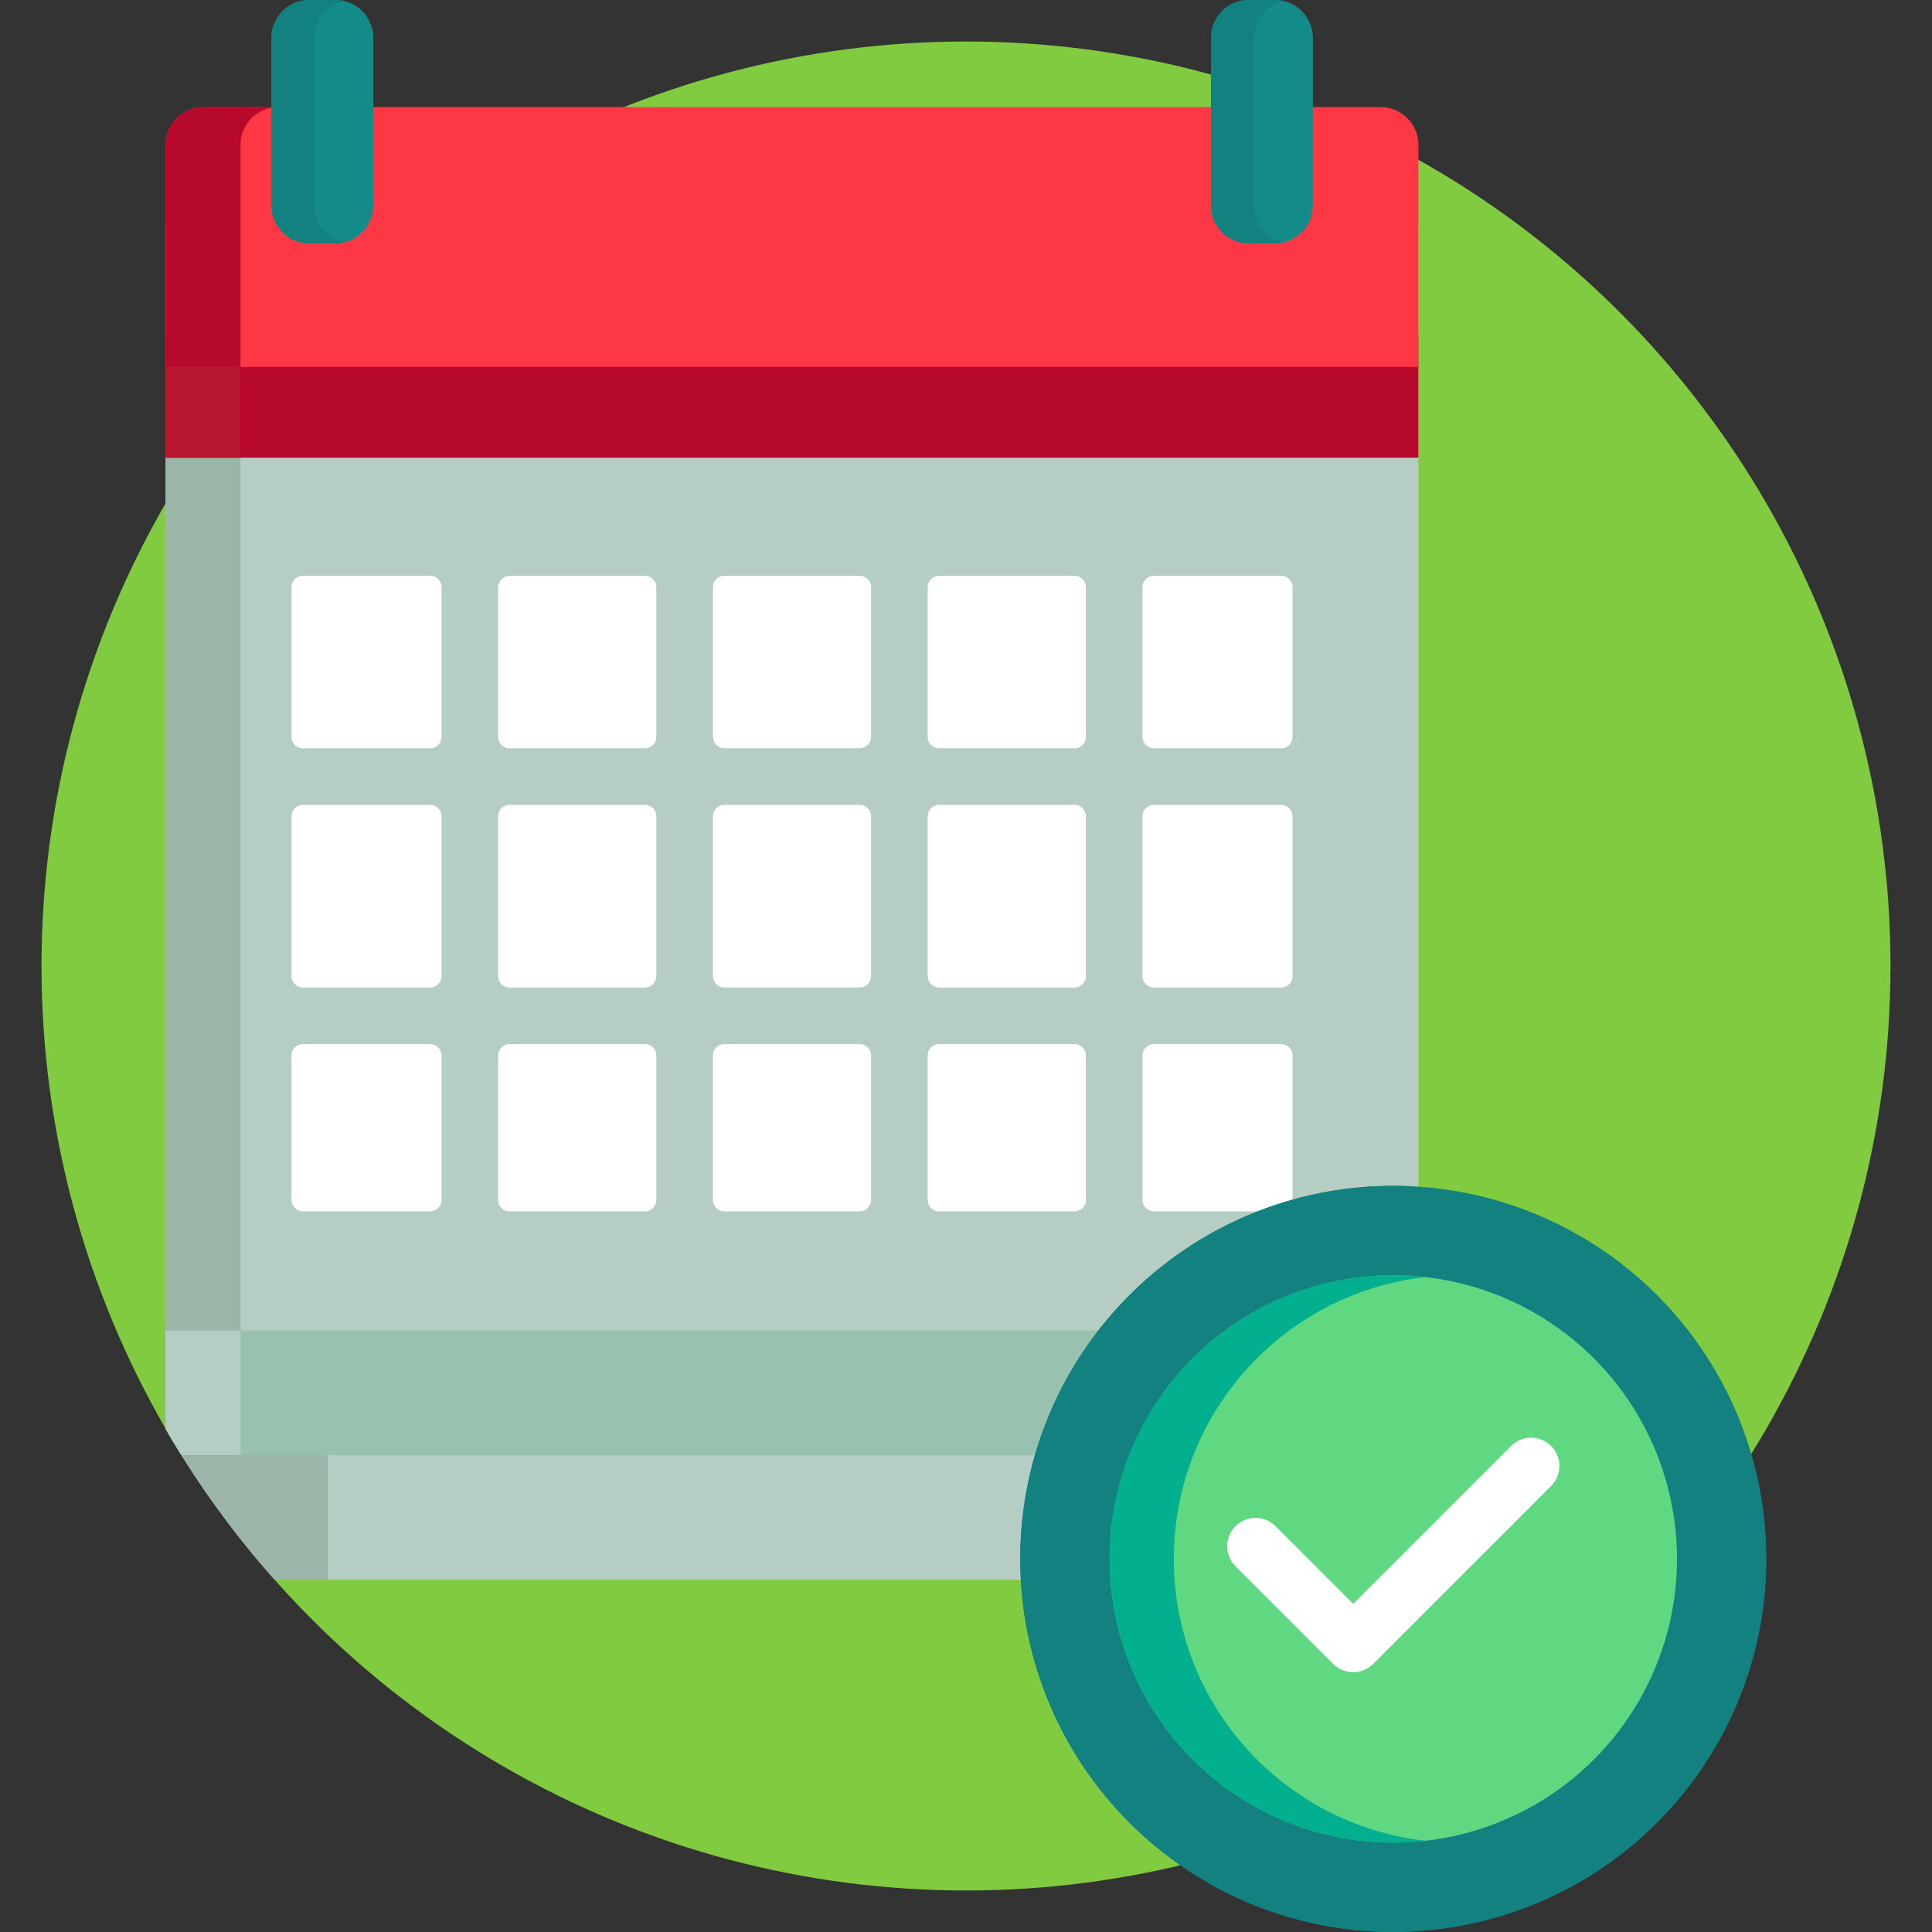
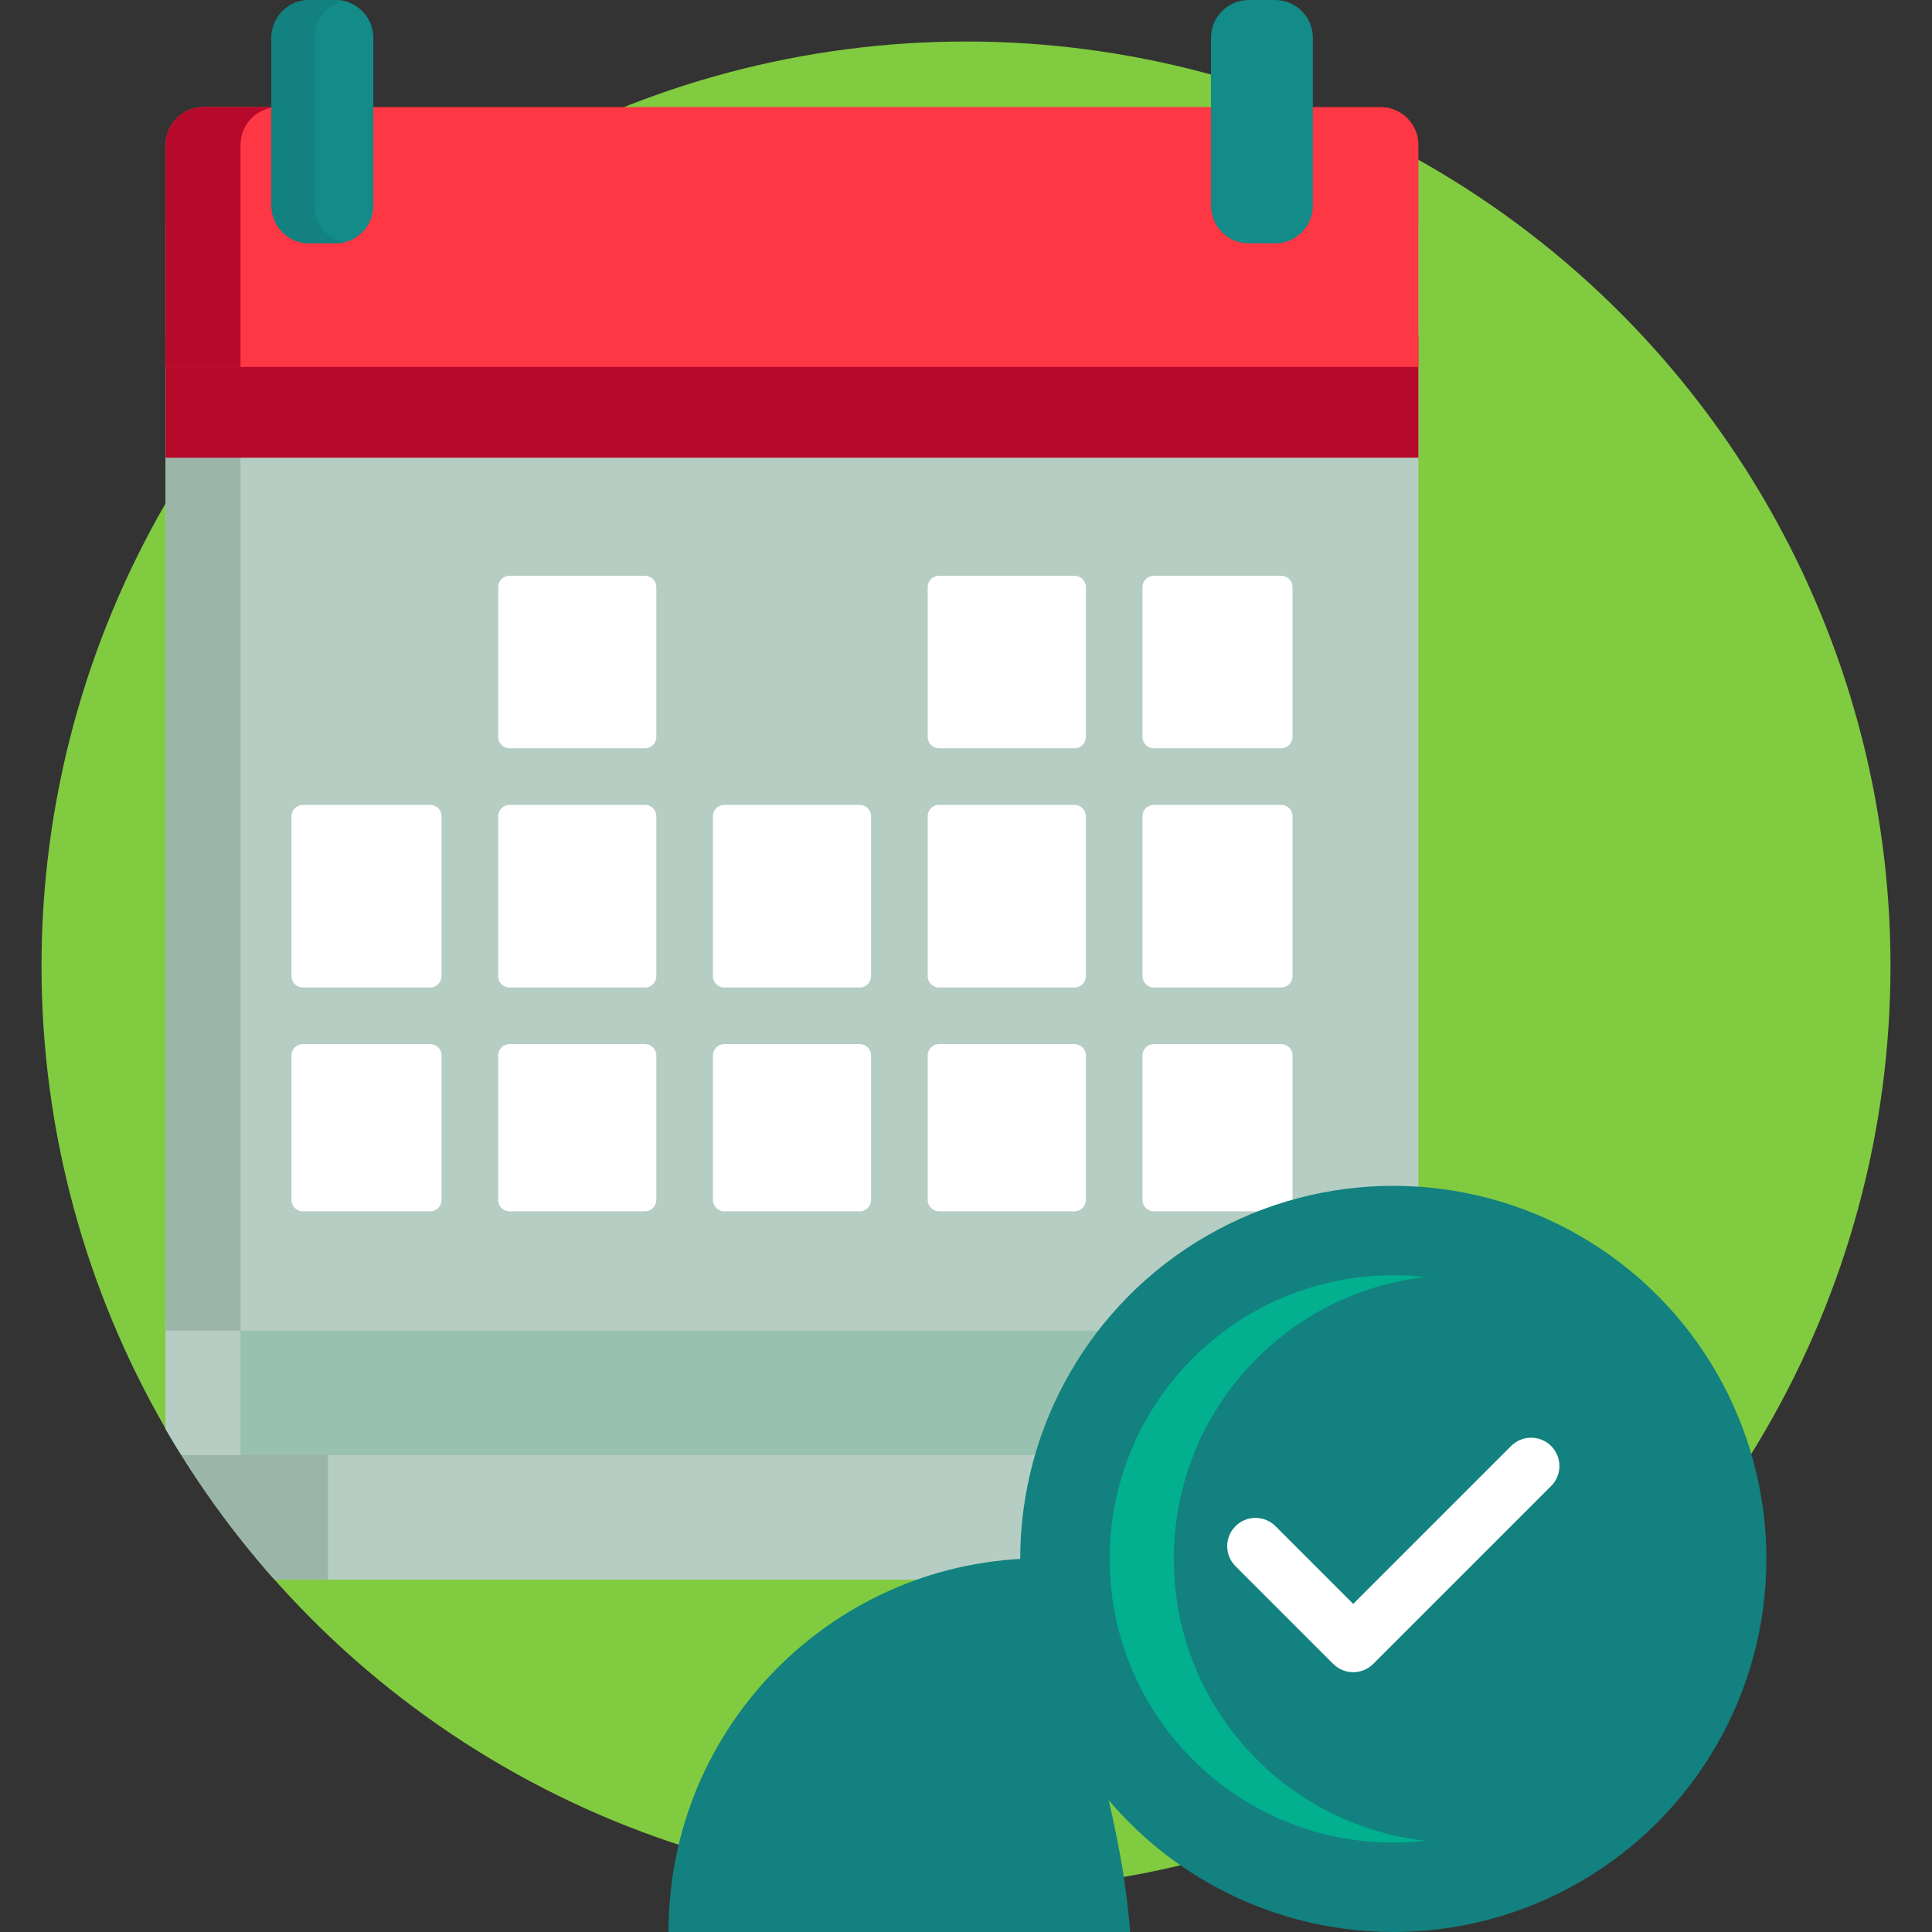
<svg xmlns="http://www.w3.org/2000/svg" version="1.1" width="512px" height="512px" x="0" y="0" viewBox="0 0 512 512" style="enable-background:new 0 0 512 512" xml:space="preserve" class="">
  <rect x="0" y="0" width="512" height="512" fill="#333333" stroke="none" />
  <g>
    <circle cx="256" cy="256" r="245" fill="#81cb40" data-original="#69cdff" class="" />
    <path d="M272.371,413.131c0-23.801,8.633-45.619,22.926-62.502H43.891v28.05 c8.286,14.296,17.982,27.669,28.887,39.947H272.53C272.428,416.807,272.371,414.976,272.371,413.131z" fill="#b5cdc2" data-original="#d9eafc" class="" />
    <path d="M86.907,350.629H43.891v28.05c8.286,14.296,17.982,27.669,28.887,39.947h14.13L86.907,350.629 L86.907,350.629z" fill="#9bb5a9" data-original="#c3ddf4" class="" />
    <path d="M295.297,350.629H43.891v28.05c1.357,2.343,2.761,4.656,4.193,6.948h228.27 C280.215,372.614,286.74,360.736,295.297,350.629z" fill="#99c1af" data-original="#eef6ff" class="" />
    <g>
      <path d="M63.735,350.629H43.891v28.05c1.357,2.343,2.761,4.656,4.193,6.948h15.651V350.629z" fill="#b5cdc2" data-original="#d9eafc" class="" />
      <path d="M369.24,316.262c2.235,0,4.452,0.083,6.65,0.232V59.484h-332v293.145h249.758 C311.416,330.475,338.697,316.262,369.24,316.262z" fill="#b5cdc2" data-original="#d9eafc" class="" />
    </g>
    <rect x="43.891" y="59.48" width="19.845" height="293.14" fill="#9bb5a9" data-original="#c3ddf4" class="" />
    <rect x="43.891" y="88.81" width="332" height="32.492" fill="#b7092b" data-original="#b7092b" class="" />
-     <rect x="43.891" y="88.81" width="19.845" height="32.492" fill="#b7162e" data-original="#b7162e" class="" />
    <path d="M365.891,28.374h-312c-5.5,0-10,4.5-10,10v58.867h332V38.374 C375.891,32.874,371.391,28.374,365.891,28.374z" fill="#fe3745" data-original="#fe3745" class="" />
    <path d="M73.735,28.374H53.891c-5.5,0-10,4.5-10,10v58.867h19.845V38.374 C63.735,32.874,68.235,28.374,73.735,28.374z" fill="#b7092b" data-original="#b7092b" class="" />
    <g>
      <path d="M98.934,54.497c0,5.5-4.5,10-10,10h-6.998c-5.5,0-10-4.5-10-10V10c0-5.5,4.5-10,10-10h6.998 c5.5,0,10,4.5,10,10V54.497z" fill="#128b89" data-original="#445ea0" class="" />
      <path d="M347.922,54.497c0,5.5-4.5,10-10,10h-6.998c-5.5,0-10-4.5-10-10V10c0-5.5,4.5-10,10-10h6.998 c5.5,0,10,4.5,10,10V54.497z" fill="#128b89" data-original="#445ea0" class="" />
    </g>
    <g>
      <path d="M83.275,54.497V10c0-4.754,3.365-8.755,7.829-9.754C90.404,0.089,89.68,0,88.934,0h-6.998 c-5.5,0-10,4.5-10,10v44.497c0,5.5,4.5,10,10,10h6.998c0.746,0,1.471-0.089,2.171-0.246C86.641,63.251,83.275,59.251,83.275,54.497 z" fill="#12817f" data-original="#293d7c" class="" />
-       <path d="M332.264,54.497V10c0-4.754,3.365-8.755,7.829-9.754C339.393,0.089,338.668,0,337.922,0h-6.998 c-5.5,0-10,4.5-10,10v44.497c0,5.5,4.5,10,10,10h6.998c0.746,0,1.471-0.089,2.171-0.246 C335.629,63.251,332.264,59.251,332.264,54.497z" fill="#12817f" data-original="#293d7c" class="" />
    </g>
    <g>
      <path d="M245.848,318.017c0,1.65,1.35,3,3,3h35.918c1.65,0,3-1.35,3-3v-38.321c0-1.65-1.35-3-3-3h-35.918 c-1.65,0-3,1.35-3,3L245.848,318.017L245.848,318.017z" fill="#ffffff" data-original="#ffffff" class="" />
      <path d="M287.766,155.592c0-1.65-1.35-3-3-3h-35.918c-1.65,0-3,1.35-3,3v39.712c0,1.65,1.35,3,3,3h35.918 c1.65,0,3-1.35,3-3V155.592z" fill="#ffffff" data-original="#ffffff" class="" />
      <path d="M287.766,216.305c0-1.65-1.35-3-3-3h-35.918c-1.65,0-3,1.35-3,3v42.391c0,1.65,1.35,3,3,3h35.918 c1.65,0,3-1.35,3-3V216.305z" fill="#ffffff" data-original="#ffffff" class="" />
      <path d="M188.934,318.017c0,1.65,1.35,3,3,3h35.914c1.65,0,3-1.35,3-3v-38.321c0-1.65-1.35-3-3-3h-35.914 c-1.65,0-3,1.35-3,3V318.017z" fill="#ffffff" data-original="#ffffff" class="" />
      <path d="M342.535,216.305c0-1.65-1.35-3-3-3h-33.77c-1.65,0-3,1.35-3,3v42.391c0,1.65,1.35,3,3,3h33.77 c1.65,0,3-1.35,3-3V216.305z" fill="#ffffff" data-original="#ffffff" class="" />
      <path d="M342.535,155.592c0-1.65-1.35-3-3-3h-33.77c-1.65,0-3,1.35-3,3v39.712c0,1.65,1.35,3,3,3h33.77 c1.65,0,3-1.35,3-3V155.592z" fill="#ffffff" data-original="#ffffff" class="" />
      <path d="M305.766,321.017h33.492c0.711-0.232,1.425-0.456,2.143-0.671c0.686-0.551,1.135-1.386,1.135-2.329 v-38.321c0-1.65-1.35-3-3-3h-33.77c-1.65,0-3,1.35-3,3v38.321C302.766,319.667,304.115,321.017,305.766,321.017z" fill="#ffffff" data-original="#ffffff" class="" />
      <path d="M230.848,216.305c0-1.65-1.35-3-3-3h-35.914c-1.65,0-3,1.35-3,3v42.391c0,1.65,1.35,3,3,3h35.914 c1.65,0,3-1.35,3-3V216.305z" fill="#ffffff" data-original="#ffffff" class="" />
      <path d="M117.016,216.305c0-1.65-1.35-3-3-3H80.248c-1.65,0-3,1.35-3,3v42.391c0,1.65,1.35,3,3,3h33.768 c1.65,0,3-1.35,3-3C117.016,258.696,117.016,216.305,117.016,216.305z" fill="#ffffff" data-original="#ffffff" class="" />
      <path d="M77.248,318.017c0,1.65,1.35,3,3,3h33.768c1.65,0,3-1.35,3-3v-38.321c0-1.65-1.35-3-3-3H80.248 c-1.65,0-3,1.35-3,3V318.017z" fill="#ffffff" data-original="#ffffff" class="" />
-       <path d="M117.016,155.592c0-1.65-1.35-3-3-3H80.248c-1.65,0-3,1.35-3,3v39.712c0,1.65,1.35,3,3,3h33.768 c1.65,0,3-1.35,3-3C117.016,195.304,117.016,155.592,117.016,155.592z" fill="#ffffff" data-original="#ffffff" class="" />
      <path d="M132.016,318.017c0,1.65,1.35,3,3,3h35.918c1.65,0,3-1.35,3-3v-38.321c0-1.65-1.35-3-3-3h-35.918 c-1.65,0-3,1.35-3,3V318.017z" fill="#ffffff" data-original="#ffffff" class="" />
      <path d="M173.934,216.305c0-1.65-1.35-3-3-3h-35.918c-1.65,0-3,1.35-3,3v42.391c0,1.65,1.35,3,3,3h35.918 c1.65,0,3-1.35,3-3V216.305z" fill="#ffffff" data-original="#ffffff" class="" />
      <path d="M173.934,155.592c0-1.65-1.35-3-3-3h-35.918c-1.65,0-3,1.35-3,3v39.712c0,1.65,1.35,3,3,3h35.918 c1.65,0,3-1.35,3-3V155.592z" fill="#ffffff" data-original="#ffffff" class="" />
-       <path d="M230.848,155.592c0-1.65-1.35-3-3-3h-35.914c-1.65,0-3,1.35-3,3v39.712c0,1.65,1.35,3,3,3h35.914 c1.65,0,3-1.35,3-3V155.592z" fill="#ffffff" data-original="#ffffff" class="" />
    </g>
    <g>
      <circle cx="369.24" cy="413.13" r="98.87" fill="#12817f" data-original="#0f9390" class="" />
-       <path d="M281.711,413.131c0-52.7,41.234-95.765,93.199-98.704c-1.877-0.106-3.767-0.165-5.67-0.165 c-54.604,0-98.869,44.266-98.869,98.869c0,54.604,44.266,98.869,98.869,98.869c1.903,0,3.793-0.06,5.67-0.165 C322.945,508.896,281.711,465.831,281.711,413.131z" fill="#12817f" data-original="#0f9390" class="" />
+       <path d="M281.711,413.131c-1.877-0.106-3.767-0.165-5.67-0.165 c-54.604,0-98.869,44.266-98.869,98.869c0,54.604,44.266,98.869,98.869,98.869c1.903,0,3.793-0.06,5.67-0.165 C322.945,508.896,281.711,465.831,281.711,413.131z" fill="#12817f" data-original="#0f9390" class="" />
    </g>
-     <circle cx="369.24" cy="413.13" r="75.18" fill="#60d882" data-original="#60d882" class="" />
    <path d="M311.072,413.131c0-38.643,29.16-70.459,66.673-74.686c-2.793-0.314-5.628-0.492-8.505-0.492 c-41.52,0-75.178,33.658-75.178,75.178s33.658,75.178,75.178,75.178c2.877,0,5.712-0.178,8.505-0.492 C340.232,483.59,311.072,451.773,311.072,413.131z" fill="#02af8e" data-original="#02af8e" class="" />
    <path d="M358.615,443.151L358.615,443.151c-1.989,0-3.896-0.79-5.304-2.197l-25.895-25.896 c-2.929-2.929-2.929-7.678,0.001-10.606c2.928-2.93,7.677-2.929,10.606,0l20.591,20.592l41.841-41.84 c2.93-2.93,7.678-2.929,10.607,0s2.929,7.678,0,10.606l-47.145,47.144C362.512,442.361,360.604,443.151,358.615,443.151z" fill="#ffffff" data-original="#ffffff" class="" />
    <g> </g>
    <g> </g>
    <g> </g>
    <g> </g>
    <g> </g>
    <g> </g>
    <g> </g>
    <g> </g>
    <g> </g>
    <g> </g>
    <g> </g>
    <g> </g>
    <g> </g>
    <g> </g>
    <g> </g>
  </g>
</svg>